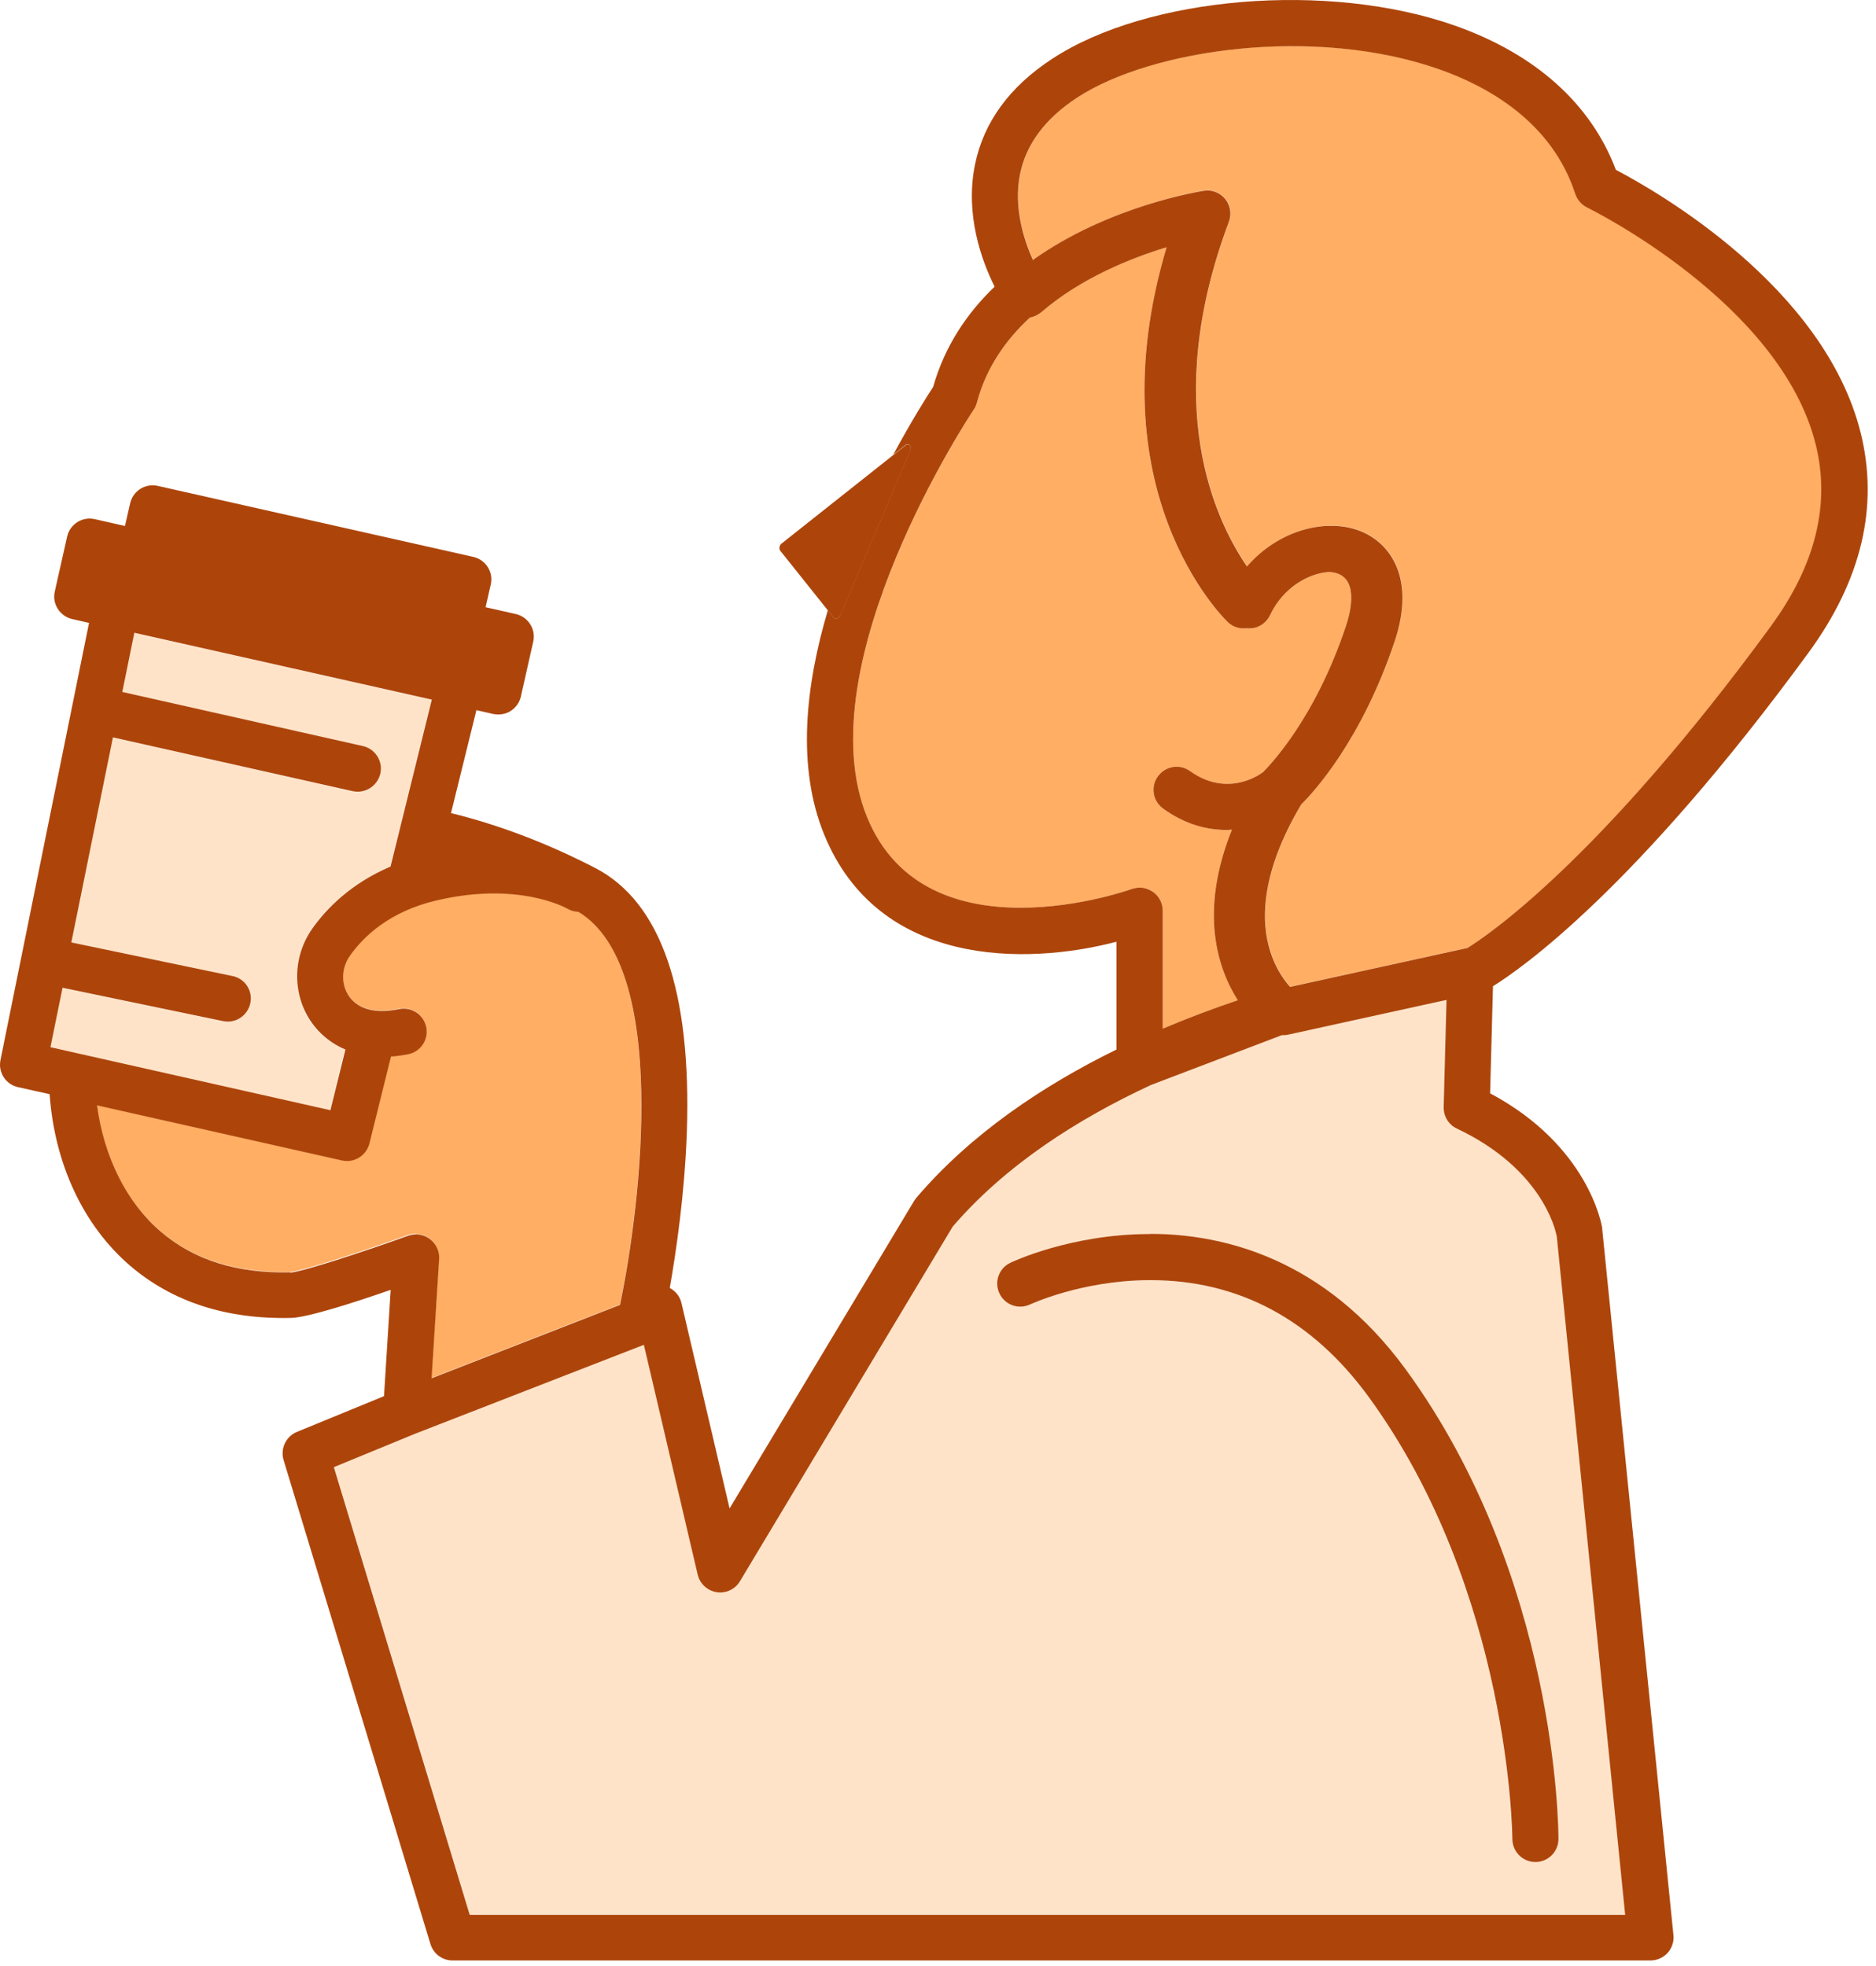
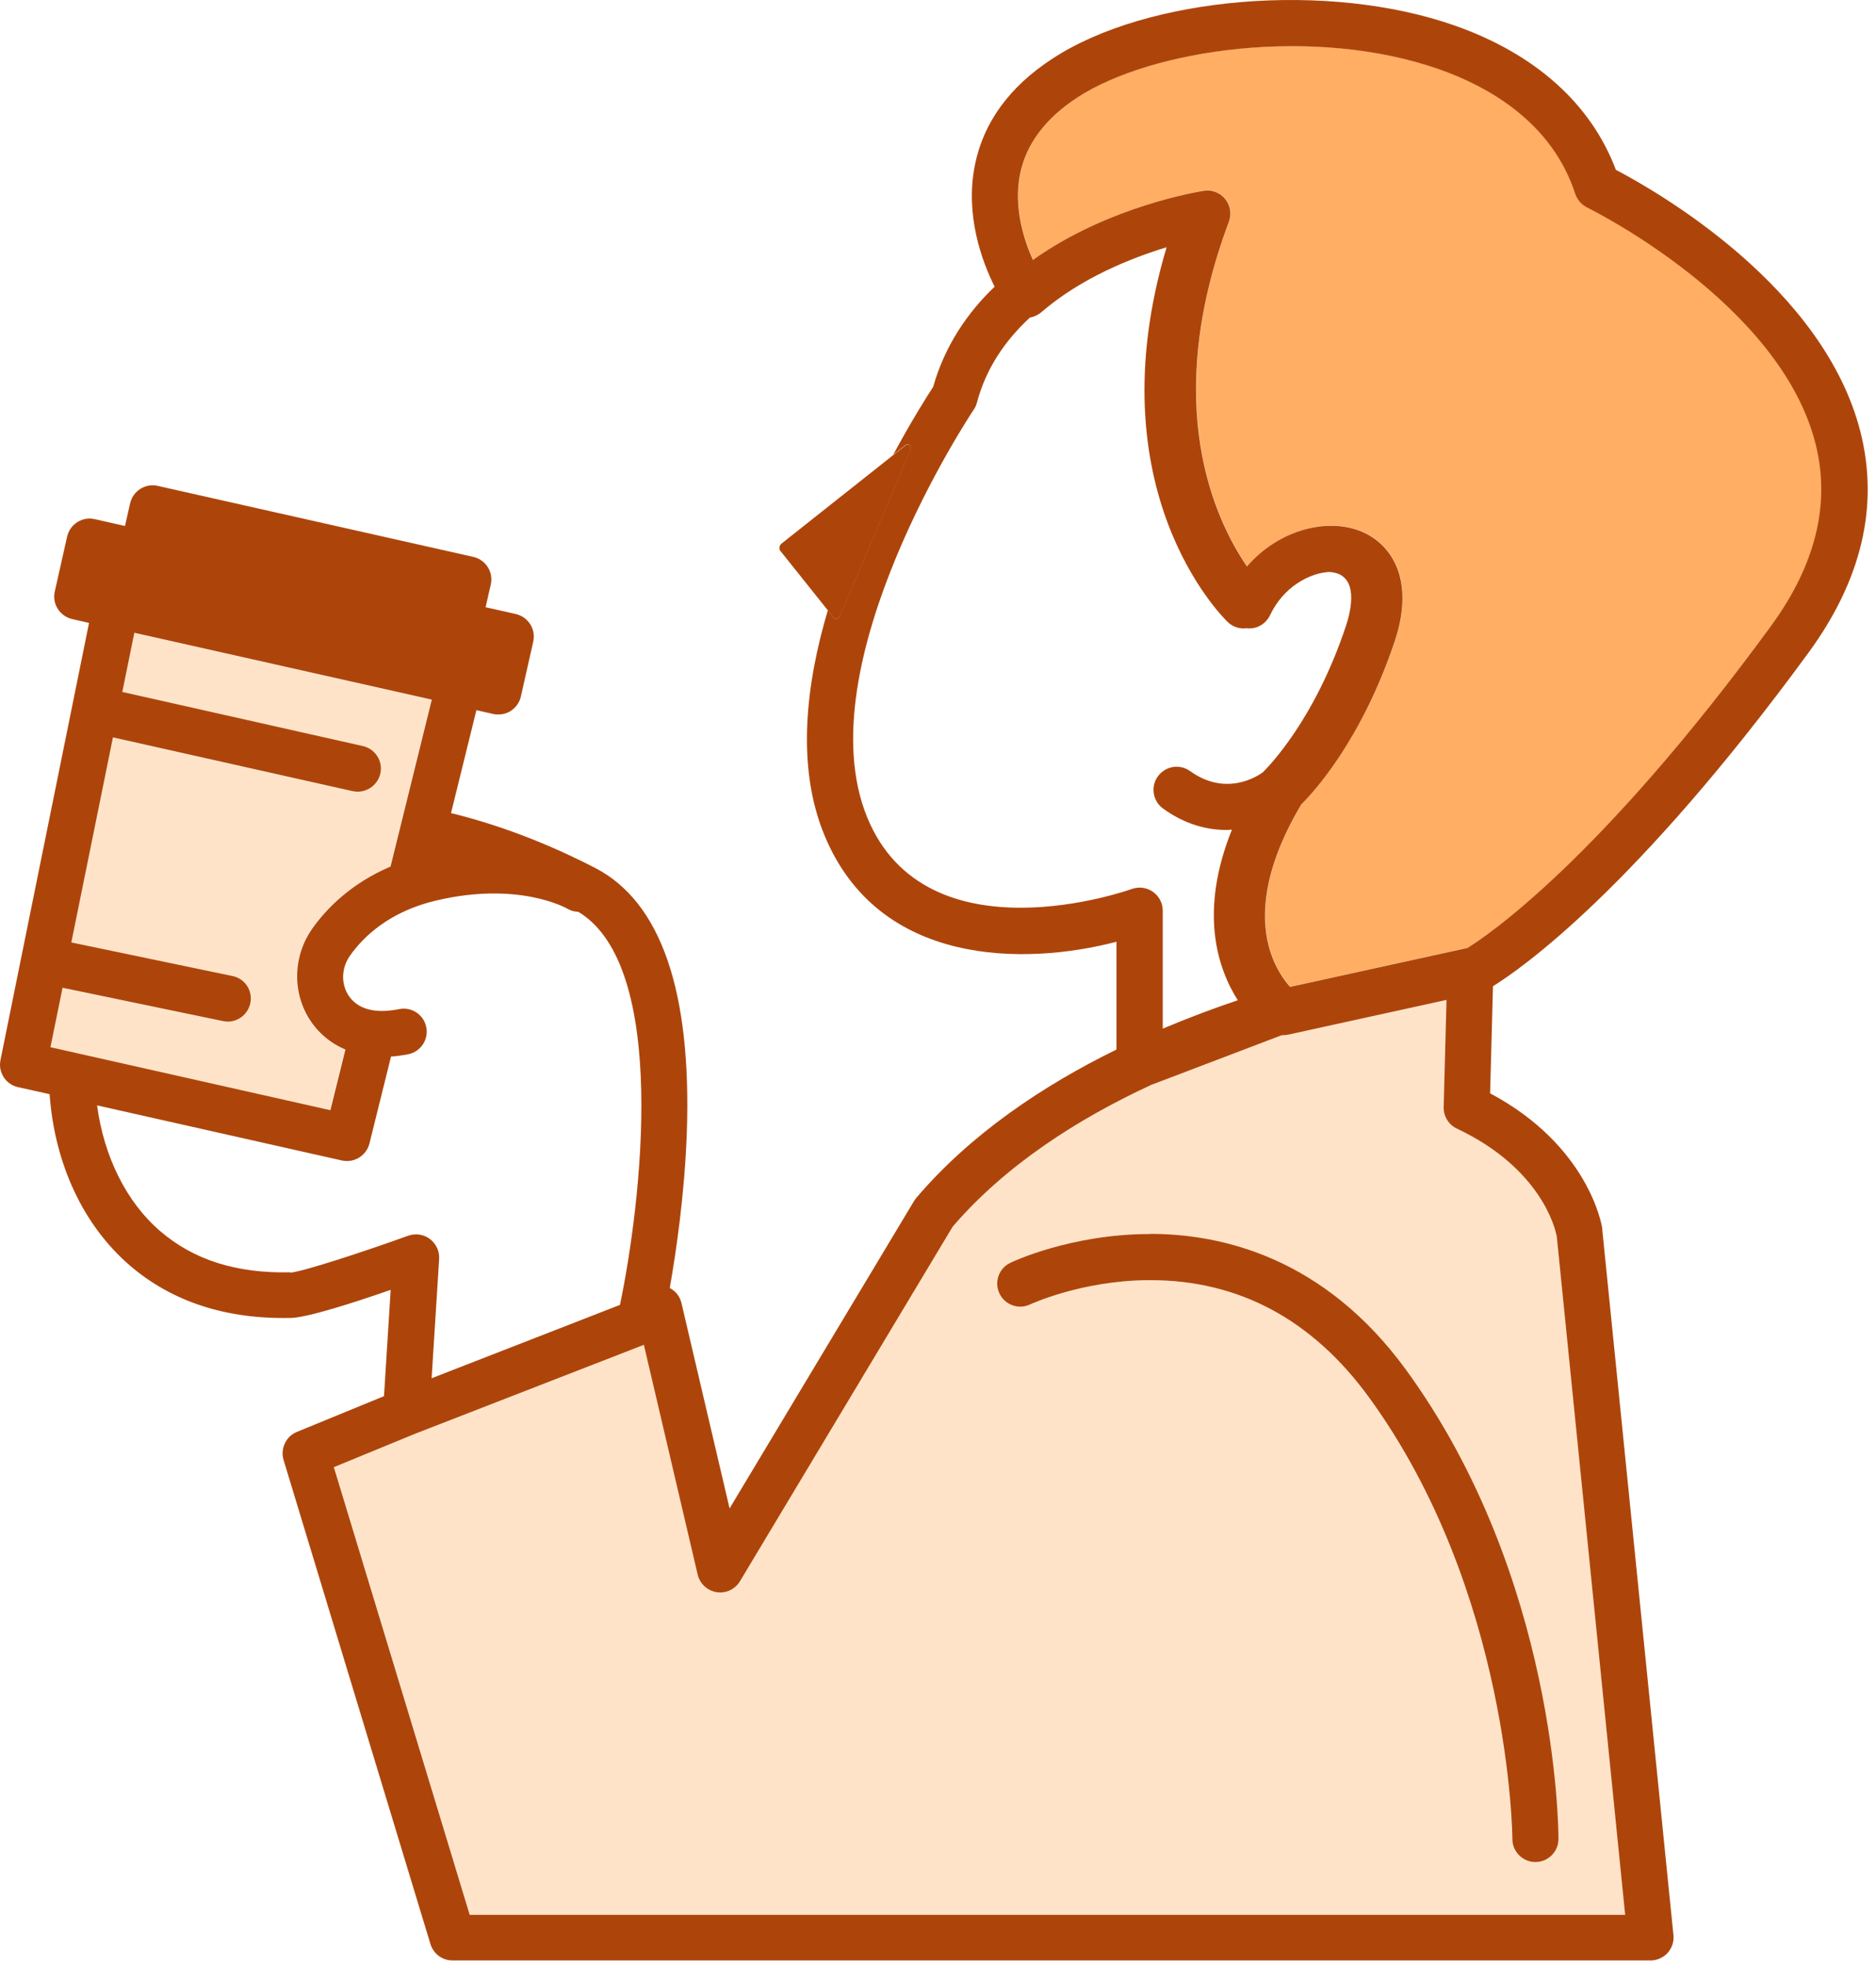
<svg xmlns="http://www.w3.org/2000/svg" width="104" height="109" viewBox="0 0 104 109" fill="none">
  <path d="M19.128 58.195C18.609 57.972 18.192 57.685 17.877 57.398C16.228 55.897 15.987 53.359 17.294 51.487C18.081 50.366 19.434 48.977 21.629 48.05L23.918 38.795L7.427 35.089L6.76 38.369L20.101 41.371C20.786 41.528 21.222 42.214 21.064 42.899C20.934 43.492 20.406 43.9 19.814 43.9C19.721 43.9 19.628 43.891 19.536 43.872L6.241 40.889L3.934 52.256L12.865 54.118C13.56 54.267 14.005 54.943 13.857 55.628C13.727 56.231 13.199 56.648 12.606 56.648C12.523 56.648 12.43 56.648 12.346 56.62L3.434 54.767L2.758 58.084L18.276 61.576L19.109 58.213L19.128 58.195Z" fill="#FFE3C8" />
-   <path d="M63.182 49.208C63.441 49.208 63.701 49.282 63.914 49.44C64.257 49.681 64.46 50.07 64.46 50.486V57.027C65.869 56.434 67.267 55.906 68.62 55.452C67.508 53.701 66.443 50.57 68.296 45.993C68.194 45.993 68.101 46.012 67.999 46.012C66.906 46.012 65.683 45.697 64.479 44.826C63.904 44.409 63.775 43.612 64.192 43.038C64.609 42.464 65.405 42.334 65.98 42.751C67.962 44.187 69.704 43.038 70.019 42.806C70.316 42.519 72.882 39.916 74.614 34.709C74.855 33.987 75.29 32.254 74.188 31.81C74.04 31.754 73.864 31.717 73.678 31.708C72.594 31.773 71.149 32.532 70.408 34.107C70.232 34.478 69.889 34.746 69.482 34.821C69.352 34.848 69.222 34.848 69.102 34.83C68.722 34.876 68.342 34.746 68.064 34.487C67.74 34.181 60.653 27.159 64.674 13.707C62.7 14.3 59.921 15.412 57.716 17.32C57.54 17.478 57.327 17.57 57.095 17.607C55.761 18.84 54.668 20.387 54.158 22.323C54.121 22.462 54.066 22.591 53.982 22.712C53.89 22.851 44.588 36.831 48.081 45.326C51.379 53.34 62.635 49.328 62.746 49.282C62.886 49.227 63.034 49.208 63.182 49.208Z" fill="#FFAE64" />
-   <path d="M23.057 68.413C23.325 68.413 23.603 68.496 23.826 68.672C24.169 68.932 24.363 69.349 24.335 69.775L23.918 76.39L34.359 72.323C35.545 66.653 37.083 53.562 32.052 50.533C31.849 50.533 31.645 50.468 31.459 50.366C31.33 50.292 28.708 48.837 24.178 49.903C21.565 50.514 20.129 51.913 19.388 52.969C18.814 53.785 18.906 54.878 19.601 55.508C20.148 56.008 21 56.147 22.121 55.925C22.816 55.786 23.492 56.24 23.622 56.925C23.761 57.62 23.307 58.296 22.621 58.426C22.288 58.491 21.973 58.537 21.667 58.556L20.472 63.373C20.324 63.957 19.805 64.346 19.23 64.346C19.138 64.346 19.045 64.337 18.953 64.318L5.371 61.261C5.751 64.105 6.992 66.625 8.864 68.228C10.726 69.831 13.088 70.572 16.071 70.516C16.701 70.479 19.962 69.423 22.612 68.469C22.751 68.422 22.899 68.394 23.047 68.394L23.057 68.413Z" fill="#FFAE64" />
  <path d="M80.042 61.372L80.2 55.425L71.417 57.352C71.324 57.37 71.232 57.379 71.139 57.379C71.121 57.379 71.102 57.379 71.093 57.379C71.074 57.379 71.065 57.379 71.046 57.389L63.82 60.14C59.744 62.039 55.751 64.587 52.824 67.996L41.03 87.655C40.761 88.1 40.252 88.341 39.733 88.257C39.214 88.174 38.806 87.794 38.686 87.285L35.703 74.546L23.002 79.484L18.518 81.328L26.049 106.147H90.103L86.305 68.469C86.24 68.144 85.48 64.763 80.783 62.549C80.32 62.336 80.033 61.863 80.051 61.363L80.042 61.372ZM86.388 101.95C86.388 102.654 85.814 103.229 85.11 103.229C84.406 103.229 83.831 102.654 83.831 101.95C83.831 101.811 83.72 88.211 75.855 77.427C72.723 73.138 68.656 70.97 63.765 70.97C63.728 70.97 63.691 70.97 63.644 70.97C59.92 70.998 57.131 72.295 57.104 72.314C56.464 72.619 55.705 72.341 55.399 71.711C55.093 71.081 55.371 70.312 56.001 70.007C56.131 69.942 59.336 68.45 63.617 68.413C63.663 68.413 63.7 68.413 63.746 68.413C67.739 68.413 73.39 69.729 77.911 75.927C86.286 87.396 86.379 101.367 86.379 101.959L86.388 101.95Z" fill="#FFE3C8" />
  <path d="M87.992 11.493C87.677 11.345 87.436 11.067 87.334 10.733C86.037 6.768 82.516 4.786 79.793 3.831C72.919 1.413 63.877 2.692 59.735 5.397C57.957 6.555 56.891 7.991 56.558 9.649C56.197 11.474 56.761 13.262 57.271 14.402C61.486 11.41 66.517 10.604 66.749 10.566C67.203 10.502 67.647 10.668 67.934 11.021C68.222 11.373 68.296 11.854 68.138 12.28C64.331 22.434 67.397 28.854 69.139 31.393C70.899 29.355 73.567 28.688 75.439 29.438C77.115 30.114 78.487 32.06 77.338 35.516C75.503 41.019 72.817 43.918 72.15 44.585C71.001 46.531 70.334 48.347 70.176 49.986C69.926 52.525 70.945 54.044 71.529 54.702L81.358 52.543C82.34 51.941 88.631 47.782 98.21 34.663C100.675 31.291 101.499 27.909 100.675 24.611C98.701 16.737 88.103 11.539 88.001 11.484L87.992 11.493Z" fill="#FFAE64" />
  <path d="M63.755 68.413C63.755 68.413 63.671 68.413 63.625 68.413C59.336 68.441 56.139 69.942 56.01 70.007C55.37 70.312 55.102 71.072 55.407 71.711C55.713 72.35 56.473 72.619 57.112 72.313C57.14 72.304 59.928 70.998 63.653 70.97C63.69 70.97 63.727 70.97 63.773 70.97C68.665 70.97 72.732 73.147 75.863 77.427C83.728 88.211 83.84 101.811 83.84 101.95C83.84 102.654 84.414 103.229 85.118 103.229C85.822 103.229 86.397 102.654 86.397 101.95C86.397 101.357 86.304 87.396 77.929 75.917C73.408 69.729 67.757 68.404 63.764 68.404L63.755 68.413Z" fill="#AD450B" />
  <path d="M89.584 9.427C88.204 5.758 85.119 2.988 80.635 1.413C73.64 -1.042 63.635 -0.217 58.336 3.257C55.964 4.804 54.519 6.787 54.046 9.149C53.49 11.919 54.426 14.467 55.139 15.893C53.629 17.339 52.379 19.164 51.73 21.452C51.406 21.943 50.544 23.305 49.516 25.213L50.183 24.685C50.368 24.537 50.563 24.732 50.461 24.963L46.57 34.126C46.496 34.302 46.311 34.357 46.218 34.237L45.894 33.829C44.661 37.98 44.143 42.501 45.699 46.29C48.701 53.599 56.816 53.535 61.893 52.21V58.185C57.798 60.196 53.815 62.864 50.794 66.412C50.748 66.468 50.711 66.523 50.674 66.579L40.446 83.625L37.778 72.239C37.695 71.878 37.454 71.572 37.13 71.406C37.482 69.395 37.954 66.208 38.075 62.79C38.343 54.952 36.639 50.014 33.007 48.124C31.2 47.188 28.347 45.892 25.003 45.076L26.411 39.369L27.346 39.583C27.439 39.601 27.532 39.61 27.624 39.61C27.865 39.61 28.106 39.545 28.31 39.416C28.597 39.23 28.801 38.943 28.875 38.619L29.561 35.571C29.718 34.885 29.283 34.2 28.597 34.042L26.92 33.663L27.207 32.403C27.365 31.717 26.93 31.032 26.244 30.874L8.744 26.937C8.058 26.779 7.372 27.215 7.215 27.9L6.928 29.16L5.251 28.78C4.565 28.623 3.88 29.058 3.722 29.744L3.037 32.792C2.963 33.125 3.018 33.468 3.204 33.755C3.389 34.042 3.676 34.246 4 34.32L4.936 34.533L1.202 52.96L0.026 58.769C-0.113 59.455 0.322 60.122 0.999 60.27L2.75 60.659C3.027 64.522 4.612 67.931 7.206 70.164C9.54 72.165 12.533 73.147 16.137 73.064C17.035 73.045 19.639 72.212 21.658 71.507L21.288 77.4L16.461 79.382C15.849 79.632 15.534 80.309 15.72 80.939L23.863 107.777C24.03 108.315 24.521 108.685 25.086 108.685H91.502C91.863 108.685 92.206 108.528 92.447 108.268C92.688 108 92.808 107.638 92.771 107.286L88.825 68.163C88.825 68.163 88.825 68.117 88.825 68.098C88.797 67.904 88.056 63.512 82.608 60.613L82.766 54.674C84.285 53.738 90.659 49.31 100.266 36.173C103.203 32.153 104.166 28.058 103.147 23.981C101.119 15.884 91.845 10.604 89.584 9.418V9.427ZM48.08 45.326C44.587 36.831 53.88 22.851 53.981 22.712C54.065 22.592 54.12 22.462 54.157 22.323C54.667 20.387 55.76 18.84 57.094 17.607C57.317 17.57 57.53 17.468 57.715 17.32C59.92 15.412 62.699 14.309 64.673 13.707C60.661 27.159 67.748 34.181 68.063 34.487C68.341 34.756 68.721 34.876 69.101 34.83C69.231 34.848 69.36 34.839 69.481 34.821C69.888 34.746 70.231 34.478 70.407 34.107C71.148 32.532 72.594 31.773 73.677 31.708C73.863 31.717 74.039 31.754 74.187 31.81C75.299 32.254 74.854 33.987 74.613 34.709C72.881 39.916 70.314 42.51 70.018 42.806C69.712 43.038 67.971 44.178 65.979 42.751C65.404 42.334 64.608 42.464 64.191 43.038C63.774 43.612 63.904 44.409 64.478 44.826C65.682 45.697 66.896 46.012 67.998 46.012C68.1 46.012 68.202 46.003 68.295 45.993C66.451 50.57 67.507 53.701 68.619 55.452C67.266 55.906 65.868 56.434 64.459 57.027V50.487C64.459 50.07 64.256 49.681 63.913 49.44C63.691 49.291 63.44 49.208 63.181 49.208C63.033 49.208 62.885 49.236 62.746 49.282C62.634 49.329 51.378 53.331 48.08 45.326ZM3.454 54.758L12.366 56.61C12.459 56.629 12.542 56.638 12.625 56.638C13.218 56.638 13.746 56.221 13.876 55.619C14.024 54.924 13.58 54.248 12.885 54.109L3.954 52.247L6.261 40.88L19.555 43.863C19.648 43.881 19.74 43.89 19.833 43.89C20.417 43.89 20.945 43.483 21.084 42.89C21.241 42.204 20.806 41.519 20.12 41.361L6.78 38.36L7.447 35.08L23.937 38.786L21.649 48.041C19.453 48.977 18.101 50.366 17.313 51.478C15.998 53.349 16.248 55.888 17.897 57.389C18.212 57.676 18.619 57.963 19.148 58.185L18.314 61.548L2.796 58.056L3.472 54.739L3.454 54.758ZM16.081 70.535C13.098 70.6 10.735 69.849 8.873 68.246C7.002 66.634 5.761 64.115 5.381 61.28L18.962 64.337C19.055 64.355 19.148 64.365 19.24 64.365C19.814 64.365 20.333 63.975 20.482 63.392L21.677 58.574C21.973 58.556 22.288 58.51 22.631 58.445C23.326 58.306 23.77 57.629 23.631 56.944C23.492 56.249 22.816 55.804 22.131 55.943C21.01 56.166 20.167 56.027 19.611 55.526C18.916 54.897 18.823 53.803 19.398 52.988C20.139 51.932 21.584 50.533 24.187 49.922C28.708 48.856 31.339 50.311 31.469 50.385C31.654 50.496 31.858 50.542 32.062 50.551C37.093 53.581 35.555 66.671 34.369 72.341L23.928 76.408L24.345 69.793C24.373 69.367 24.178 68.951 23.835 68.691C23.613 68.524 23.344 68.432 23.066 68.432C22.918 68.432 22.77 68.46 22.631 68.506C19.981 69.46 16.72 70.516 16.09 70.553L16.081 70.535ZM86.296 68.478L90.094 106.156H26.04L18.508 81.337L22.992 79.493L35.694 74.555L38.677 87.294C38.797 87.803 39.214 88.183 39.724 88.267C40.242 88.35 40.752 88.109 41.021 87.665L52.814 68.005C55.742 64.596 59.735 62.039 63.811 60.149L71.037 57.398C71.037 57.398 71.065 57.398 71.084 57.389C71.102 57.389 71.121 57.389 71.13 57.389C71.222 57.389 71.315 57.379 71.408 57.361L80.19 55.434L80.033 61.382C80.024 61.891 80.311 62.354 80.765 62.567C85.462 64.781 86.231 68.163 86.286 68.487L86.296 68.478ZM98.2 34.672C88.612 47.791 82.33 51.95 81.348 52.553L71.519 54.711C70.935 54.053 69.916 52.534 70.166 49.996C70.324 48.347 70.991 46.531 72.14 44.594C72.816 43.928 75.493 41.028 77.328 35.525C78.476 32.069 77.096 30.114 75.428 29.447C73.557 28.697 70.889 29.364 69.129 31.402C67.387 28.864 64.32 22.453 68.128 12.29C68.286 11.864 68.212 11.391 67.924 11.03C67.637 10.678 67.183 10.502 66.739 10.576C66.507 10.613 61.476 11.41 57.261 14.411C56.752 13.272 56.186 11.484 56.548 9.659C56.881 8 57.947 6.564 59.725 5.406C63.867 2.701 72.909 1.423 79.783 3.841C82.506 4.795 86.036 6.777 87.324 10.742C87.435 11.076 87.667 11.345 87.982 11.502C88.093 11.558 98.691 16.755 100.655 24.63C101.48 27.928 100.655 31.309 98.191 34.682L98.2 34.672Z" fill="#AD450B" />
  <path d="M46.58 34.135L50.471 24.973C50.573 24.741 50.378 24.546 50.193 24.695L49.526 25.223L43.328 30.133C43.208 30.225 43.171 30.42 43.254 30.531L45.894 33.839L46.219 34.246C46.311 34.367 46.496 34.302 46.571 34.135H46.58Z" fill="#AD450B" />
</svg>